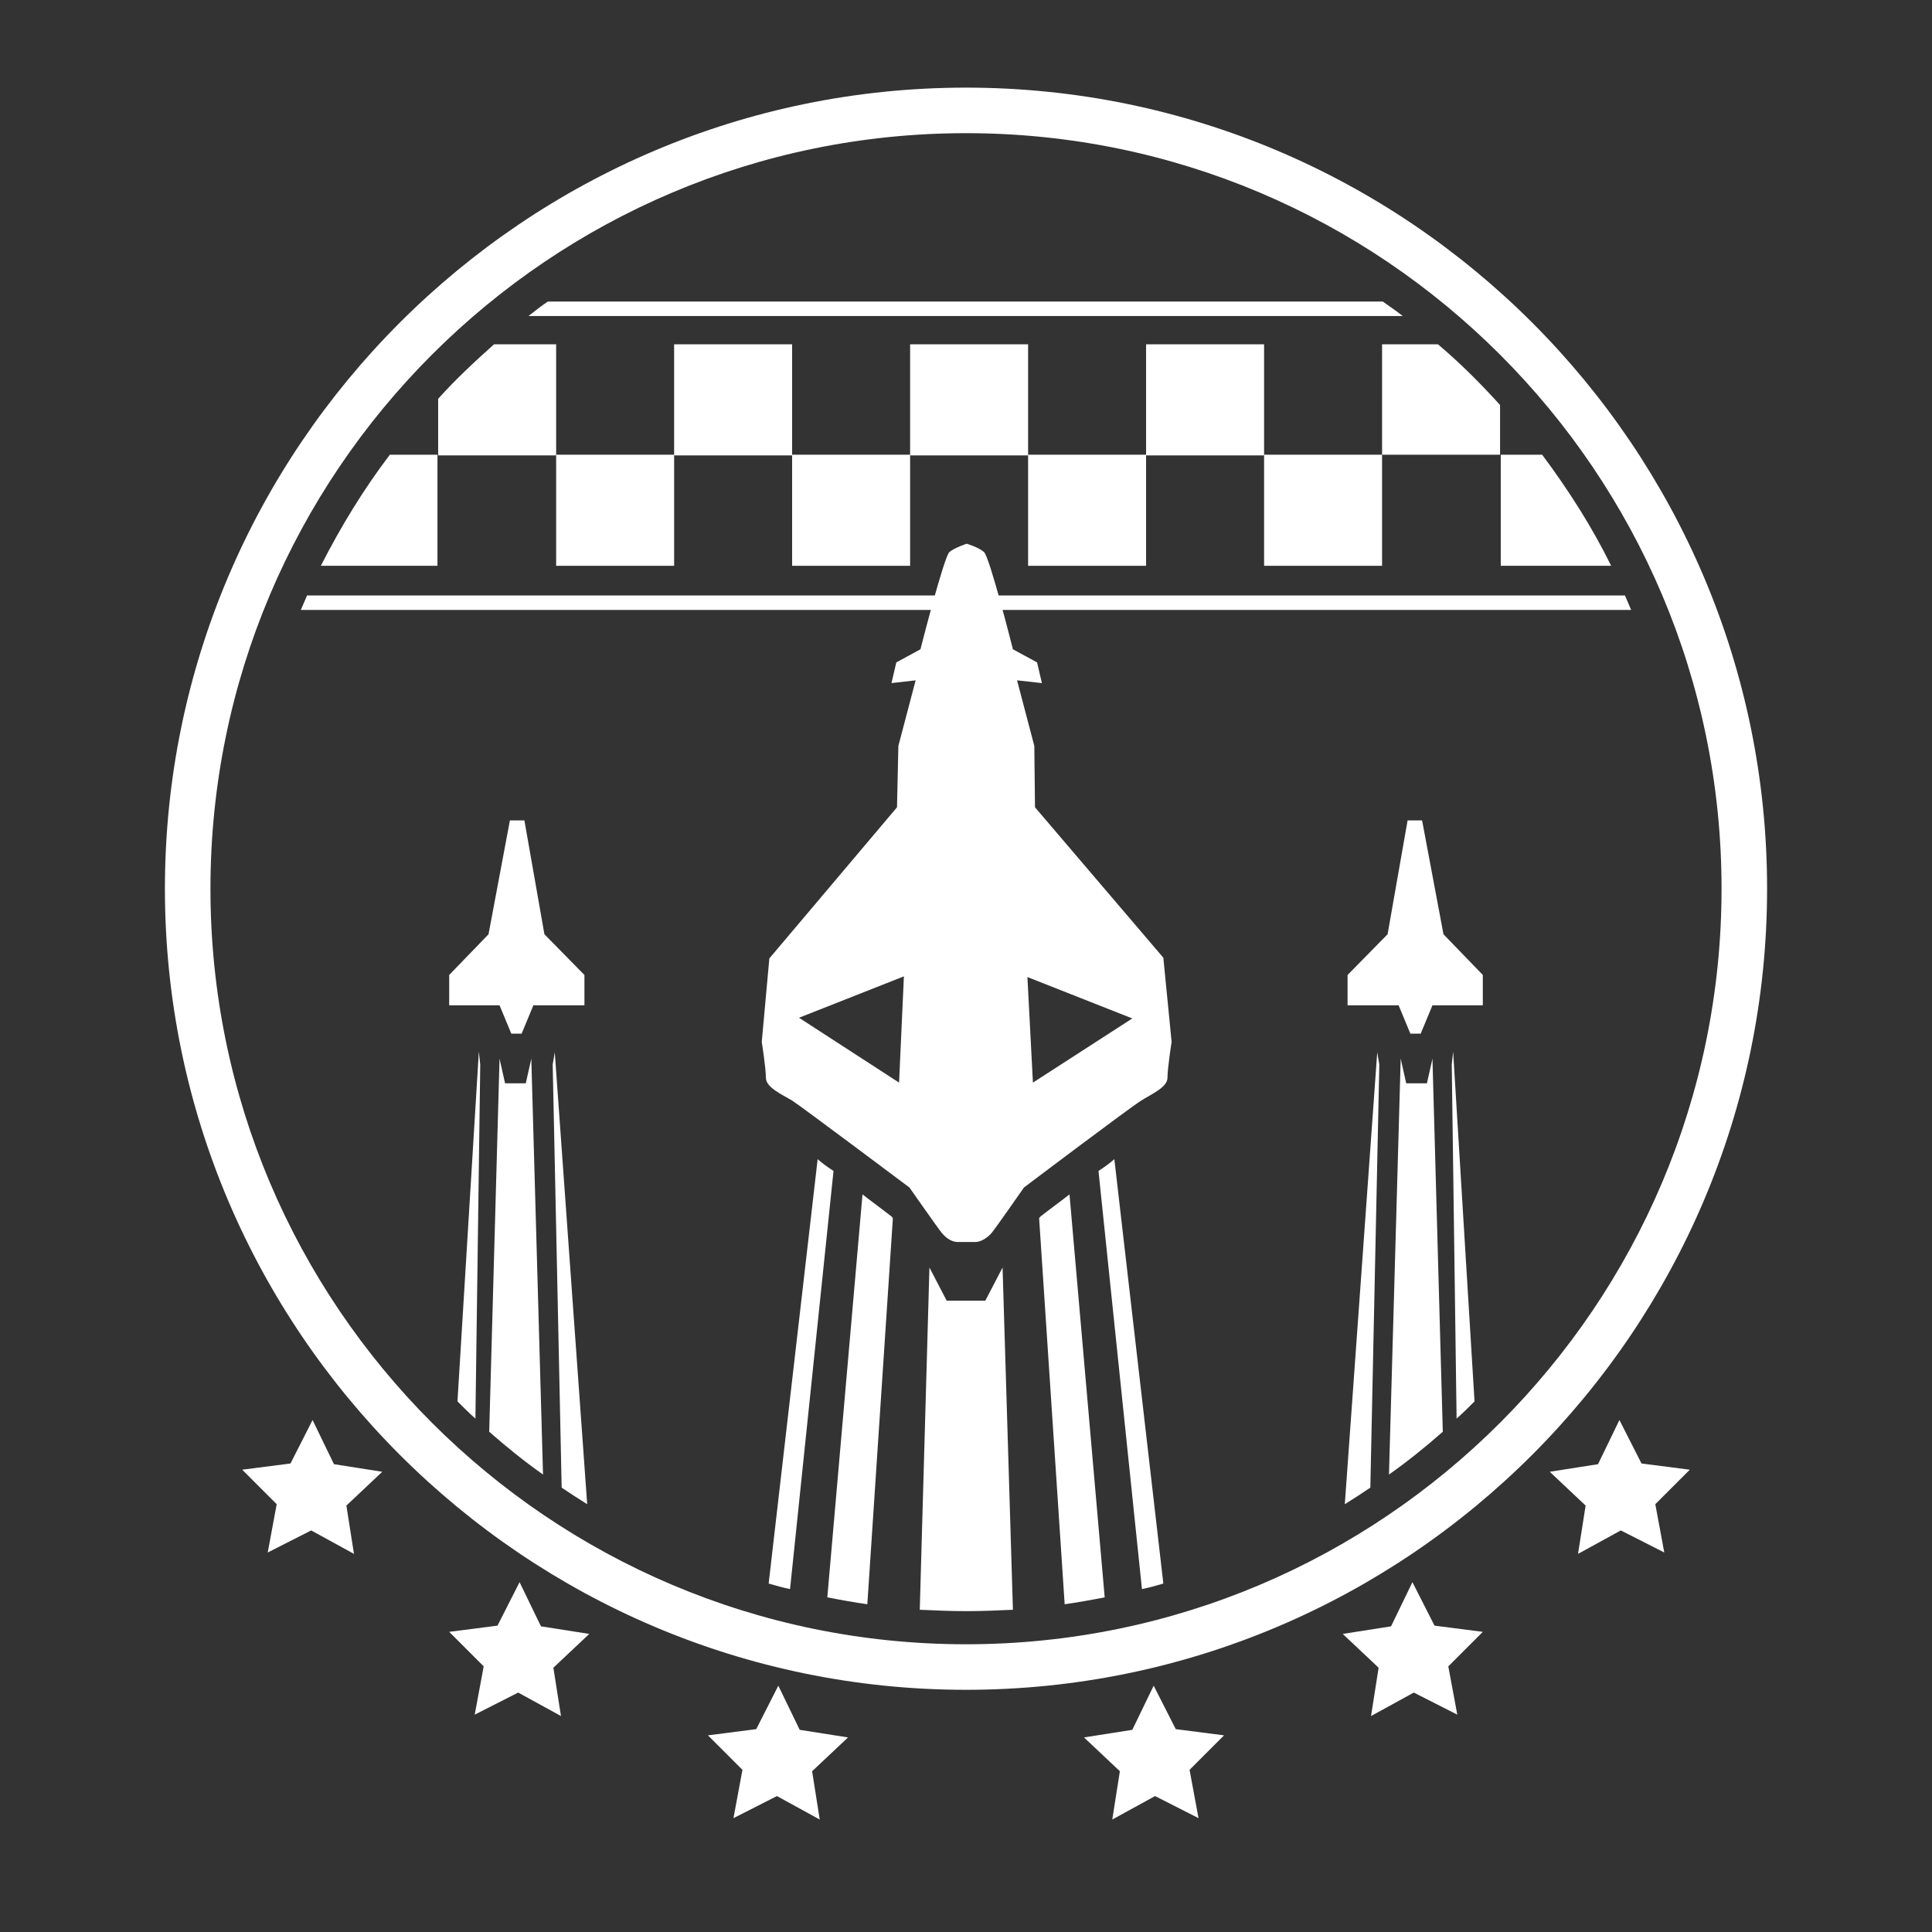
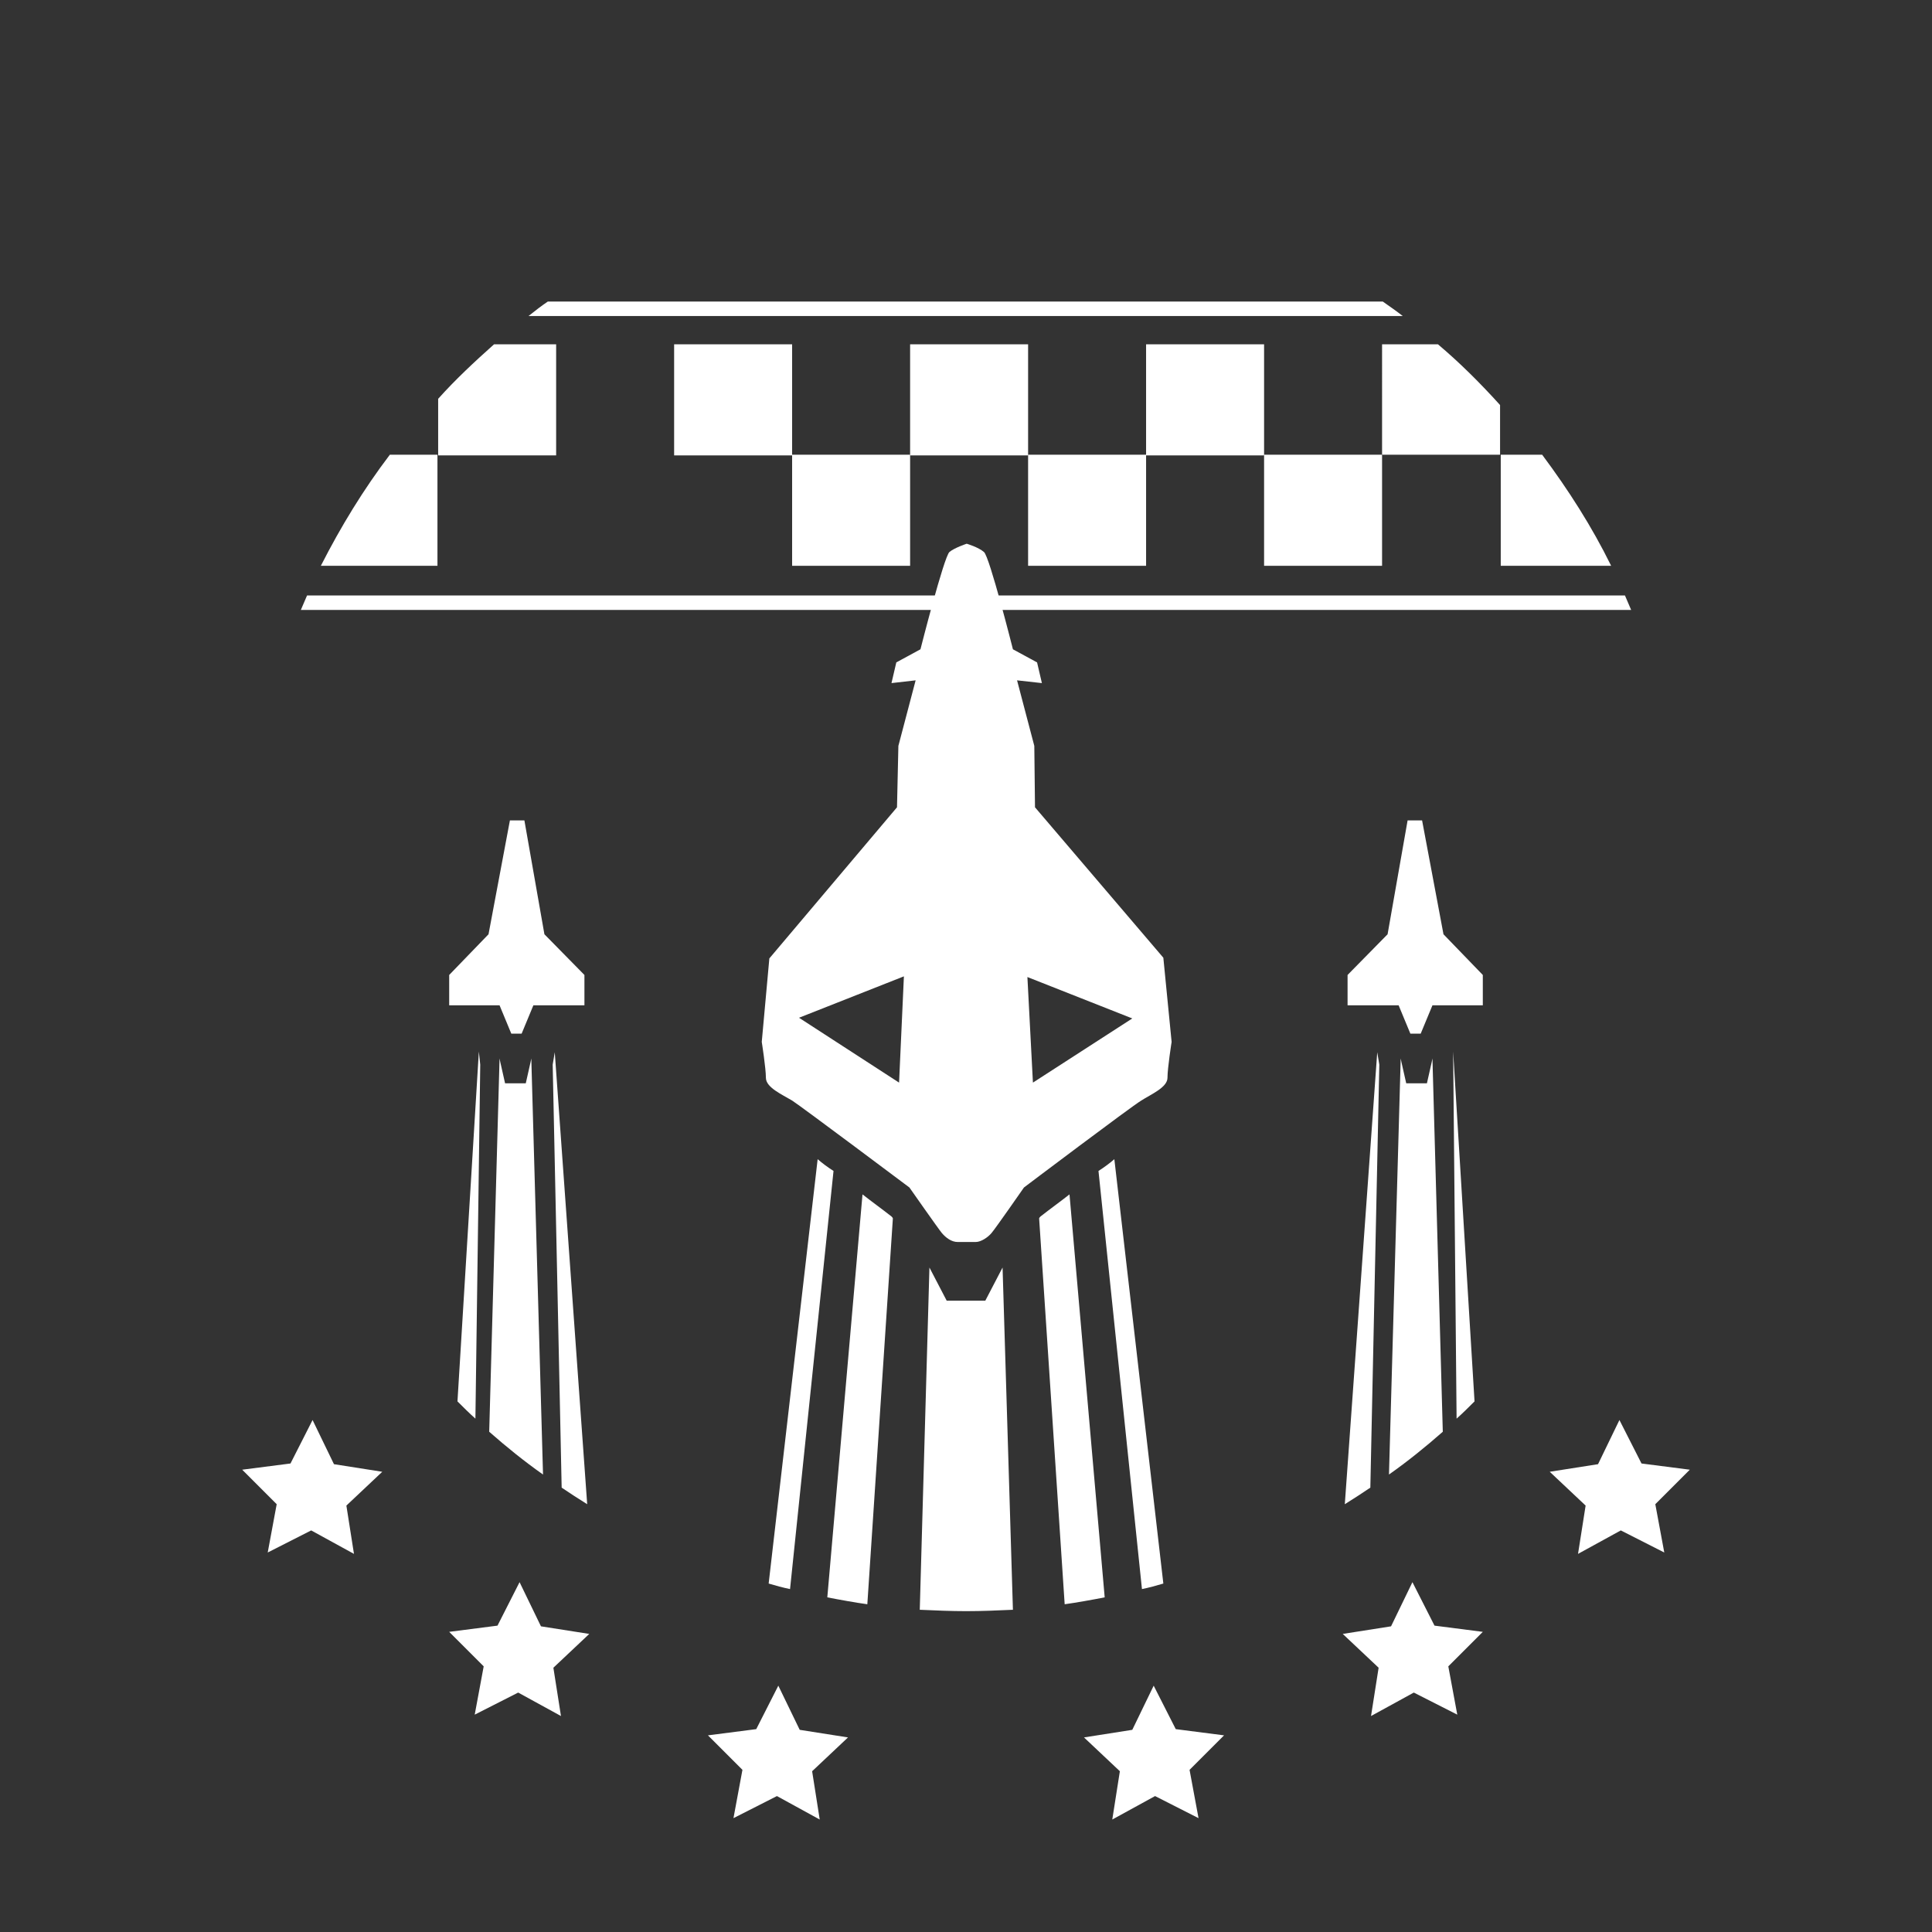
<svg xmlns="http://www.w3.org/2000/svg" version="1.1" baseProfile="tiny" id="Layer_2" x="0px" y="0px" viewBox="0 0 280 280" overflow="visible" xml:space="preserve">
  <rect x="0" y="0" width="280" height="280" fill="#333333" stroke="none" />
  <g>
    <g>
      <polygon fill="#FFFFFF" points="78.9,135.4 76,118.9 74.9,118.9 73.9,118.9 70.8,135.4 65.1,141.3 65.1,145.7 72.4,145.7     74.1,149.8 75.6,149.8 77.3,145.7 84.7,145.7 84.7,141.3   " />
      <g>
        <path fill="#FFFFFF" d="M69.4,152.4l-3.1,50.7c0.8,0.8,1.7,1.7,2.6,2.5l0.7-51.3L69.4,152.4z" />
        <path fill="#FFFFFF" d="M76.9,153.9l-0.7,3.1h-1.5h-1.5l-0.7-3.1l-0.1-0.5l-1.5,54.1c2.5,2.2,5.1,4.3,7.8,6.2L77,153.4     L76.9,153.9z" />
        <path fill="#FFFFFF" d="M80.1,154.3l1.3,61.3c1.2,0.8,2.4,1.6,3.7,2.4l-4.7-65.5L80.1,154.3z" />
      </g>
    </g>
    <g>
      <polygon fill="#FFFFFF" points="201.1,135.4 204,118.9 205.1,118.9 206.1,118.9 209.2,135.4 214.9,141.3 214.9,145.7 207.6,145.7     205.9,149.8 204.4,149.8 202.7,145.7 195.3,145.7 195.3,141.3   " />
      <g>
-         <path fill="#FFFFFF" d="M210.6,152.4l3.1,50.7c-0.8,0.8-1.7,1.7-2.6,2.5l-0.7-51.3L210.6,152.4z" />
+         <path fill="#FFFFFF" d="M210.6,152.4l3.1,50.7c-0.8,0.8-1.7,1.7-2.6,2.5L210.6,152.4z" />
        <path fill="#FFFFFF" d="M203.1,153.9l0.7,3.1h1.5h1.5l0.7-3.1l0.1-0.5l1.5,54.1c-2.5,2.2-5.1,4.3-7.8,6.2l1.7-60.3L203.1,153.9z" />
        <path fill="#FFFFFF" d="M199.9,154.3l-1.3,61.3c-1.2,0.8-2.4,1.6-3.7,2.4l4.7-65.5L199.9,154.3z" />
      </g>
    </g>
    <path fill="#FFFFFF" d="M168.6,138.8L150,117l-0.1-8.9l-2.5-9.5L151,99l-0.7-3l-3.5-1.9c0,0-3.4-13.5-4.2-14.1   c-0.8-0.7-2.5-1.2-2.5-1.2s-1.8,0.6-2.5,1.2c-0.8,0.7-4.2,14.1-4.2,14.1l-3.5,1.9l-0.7,3l3.5-0.4l-2.5,9.5L130,117l-18.5,21.9   l-1.1,12.1c0,0,0.6,3.8,0.6,5.2c0,1.4,2.3,2.4,3.8,3.3c1.4,0.9,17,12.6,17,12.6s4.2,6,4.7,6.6c0.6,0.7,1.4,1.3,2.3,1.3   c0.9,0,1.3,0,1.3,0s0.5,0,1.3,0s1.8-0.7,2.3-1.3c0.6-0.7,4.7-6.6,4.7-6.6s15.5-11.7,17-12.6c1.4-0.9,3.8-1.9,3.8-3.3   c0-1.4,0.6-5.2,0.6-5.2L168.6,138.8z M130.3,156.9l-14.5-9.4l15.2-6L130.3,156.9z M149.7,156.9l-0.8-15.3l15.2,6L149.7,156.9z" />
    <path fill="#FFFFFF" d="M140,233.5c2.3,0,4.6-0.1,6.8-0.2l-1.5-49.6l-2.5,4.8h-2.8h-2.8l-2.5-4.8l-1.4,49.6   C135.6,233.4,137.8,233.5,140,233.5z" />
    <g>
      <path fill="#FFFFFF" d="M129.2,176.3c-1.4-1.1-2.8-2.1-4.2-3.2l-5.1,58.4c1.5,0.3,4.3,0.8,5.8,1l3.7-55.9    C129.4,176.5,129.3,176.4,129.2,176.3z" />
      <path fill="#FFFFFF" d="M118.5,168l-7.1,61.5c1,0.3,2.1,0.6,3.1,0.8l6.3-60.6C120,169.2,119.2,168.6,118.5,168z" />
    </g>
    <g>
      <path fill="#FFFFFF" d="M150.8,176.3c1.4-1.1,2.8-2.1,4.2-3.2l5.1,58.4c-1.5,0.3-4.3,0.8-5.8,1l-3.7-55.9    C150.6,176.5,150.7,176.4,150.8,176.3z" />
      <path fill="#FFFFFF" d="M161.5,168l7.1,61.5c-1,0.3-2.1,0.6-3.1,0.8l-6.3-60.6C160,169.2,160.8,168.6,161.5,168z" />
    </g>
  </g>
  <g>
    <polygon fill="#FFFFFF" points="211.2,248.5 204.9,245.3 198.7,248.7 199.8,241.7 194.6,236.8 201.6,235.7 204.7,229.3    207.9,235.6 214.9,236.5 209.9,241.5  " />
    <polygon fill="#FFFFFF" points="173.7,263.5 167.4,260.3 161.2,263.7 162.3,256.7 157.1,251.8 164.1,250.7 167.2,244.3    170.4,250.6 177.4,251.5 172.4,256.5  " />
    <polygon fill="#FFFFFF" points="241.2,225 234.9,221.8 228.7,225.2 229.8,218.2 224.6,213.3 231.6,212.2 234.7,205.8 237.9,212.1    244.9,213 239.9,218  " />
    <polygon fill="#FFFFFF" points="68.8,248.5 75.1,245.3 81.3,248.7 80.2,241.7 85.4,236.8 78.4,235.7 75.3,229.3 72.1,235.6    65.1,236.5 70.1,241.5  " />
    <polygon fill="#FFFFFF" points="106.3,263.5 112.6,260.3 118.8,263.7 117.7,256.7 122.9,251.8 115.9,250.7 112.8,244.3    109.6,250.6 102.6,251.5 107.6,256.5  " />
    <polygon fill="#FFFFFF" points="38.8,225 45.1,221.8 51.3,225.2 50.2,218.2 55.4,213.3 48.4,212.2 45.3,205.8 42.1,212.1 35.1,213    40.1,218  " />
  </g>
  <g>
-     <path fill="#FFFFFF" d="M140,12.7c-64,0-116.1,52.1-116.1,116.1S76,244.9,140,244.9s116.1-52.1,116.1-116.1S204,12.7,140,12.7z    M140,238.3c-60.4,0-109.5-49.1-109.5-109.5S79.6,19.3,140,19.3s109.5,49.1,109.5,109.5S200.4,238.3,140,238.3z" />
    <g>
      <rect x="97.7" y="49.9" fill="#FFFFFF" width="17.1" height="16.1" />
      <rect x="131.9" y="49.9" fill="#FFFFFF" width="17.1" height="16.1" />
      <rect x="166.1" y="49.9" fill="#FFFFFF" width="17.1" height="16.1" />
-       <rect x="80.6" y="65.9" fill="#FFFFFF" width="17.1" height="16.1" />
      <rect x="114.8" y="65.9" fill="#FFFFFF" width="17.1" height="16.1" />
      <rect x="149" y="65.9" fill="#FFFFFF" width="17.1" height="16.1" />
      <rect x="183.2" y="65.9" fill="#FFFFFF" width="17.1" height="16.1" />
      <path fill="#FFFFFF" d="M76.6,45.8h126.7c-0.9-0.7-1.9-1.4-2.9-2.1h-121C78.5,44.3,77.6,45,76.6,45.8z" />
      <path fill="#FFFFFF" d="M236.4,88.4c-0.3-0.7-0.6-1.4-0.9-2.1H44.5c-0.3,0.7-0.6,1.4-0.9,2.1H236.4z" />
      <path fill="#FFFFFF" d="M200.3,65.9h17.1v-7.2c-2.8-3.1-5.8-6.1-9-8.8h-8.1V65.9z" />
      <path fill="#FFFFFF" d="M217.5,82h16c-2.8-5.7-6.2-11-10-16.1h-6V82z" />
      <path fill="#FFFFFF" d="M80.6,65.9V49.9h-9c-2.8,2.5-5.6,5.1-8.1,7.9v8.2H80.6z" />
      <path fill="#FFFFFF" d="M63.4,82V65.9h-6.9c-3.8,5-7.1,10.4-10,16.1H63.4z" />
    </g>
  </g>
</svg>